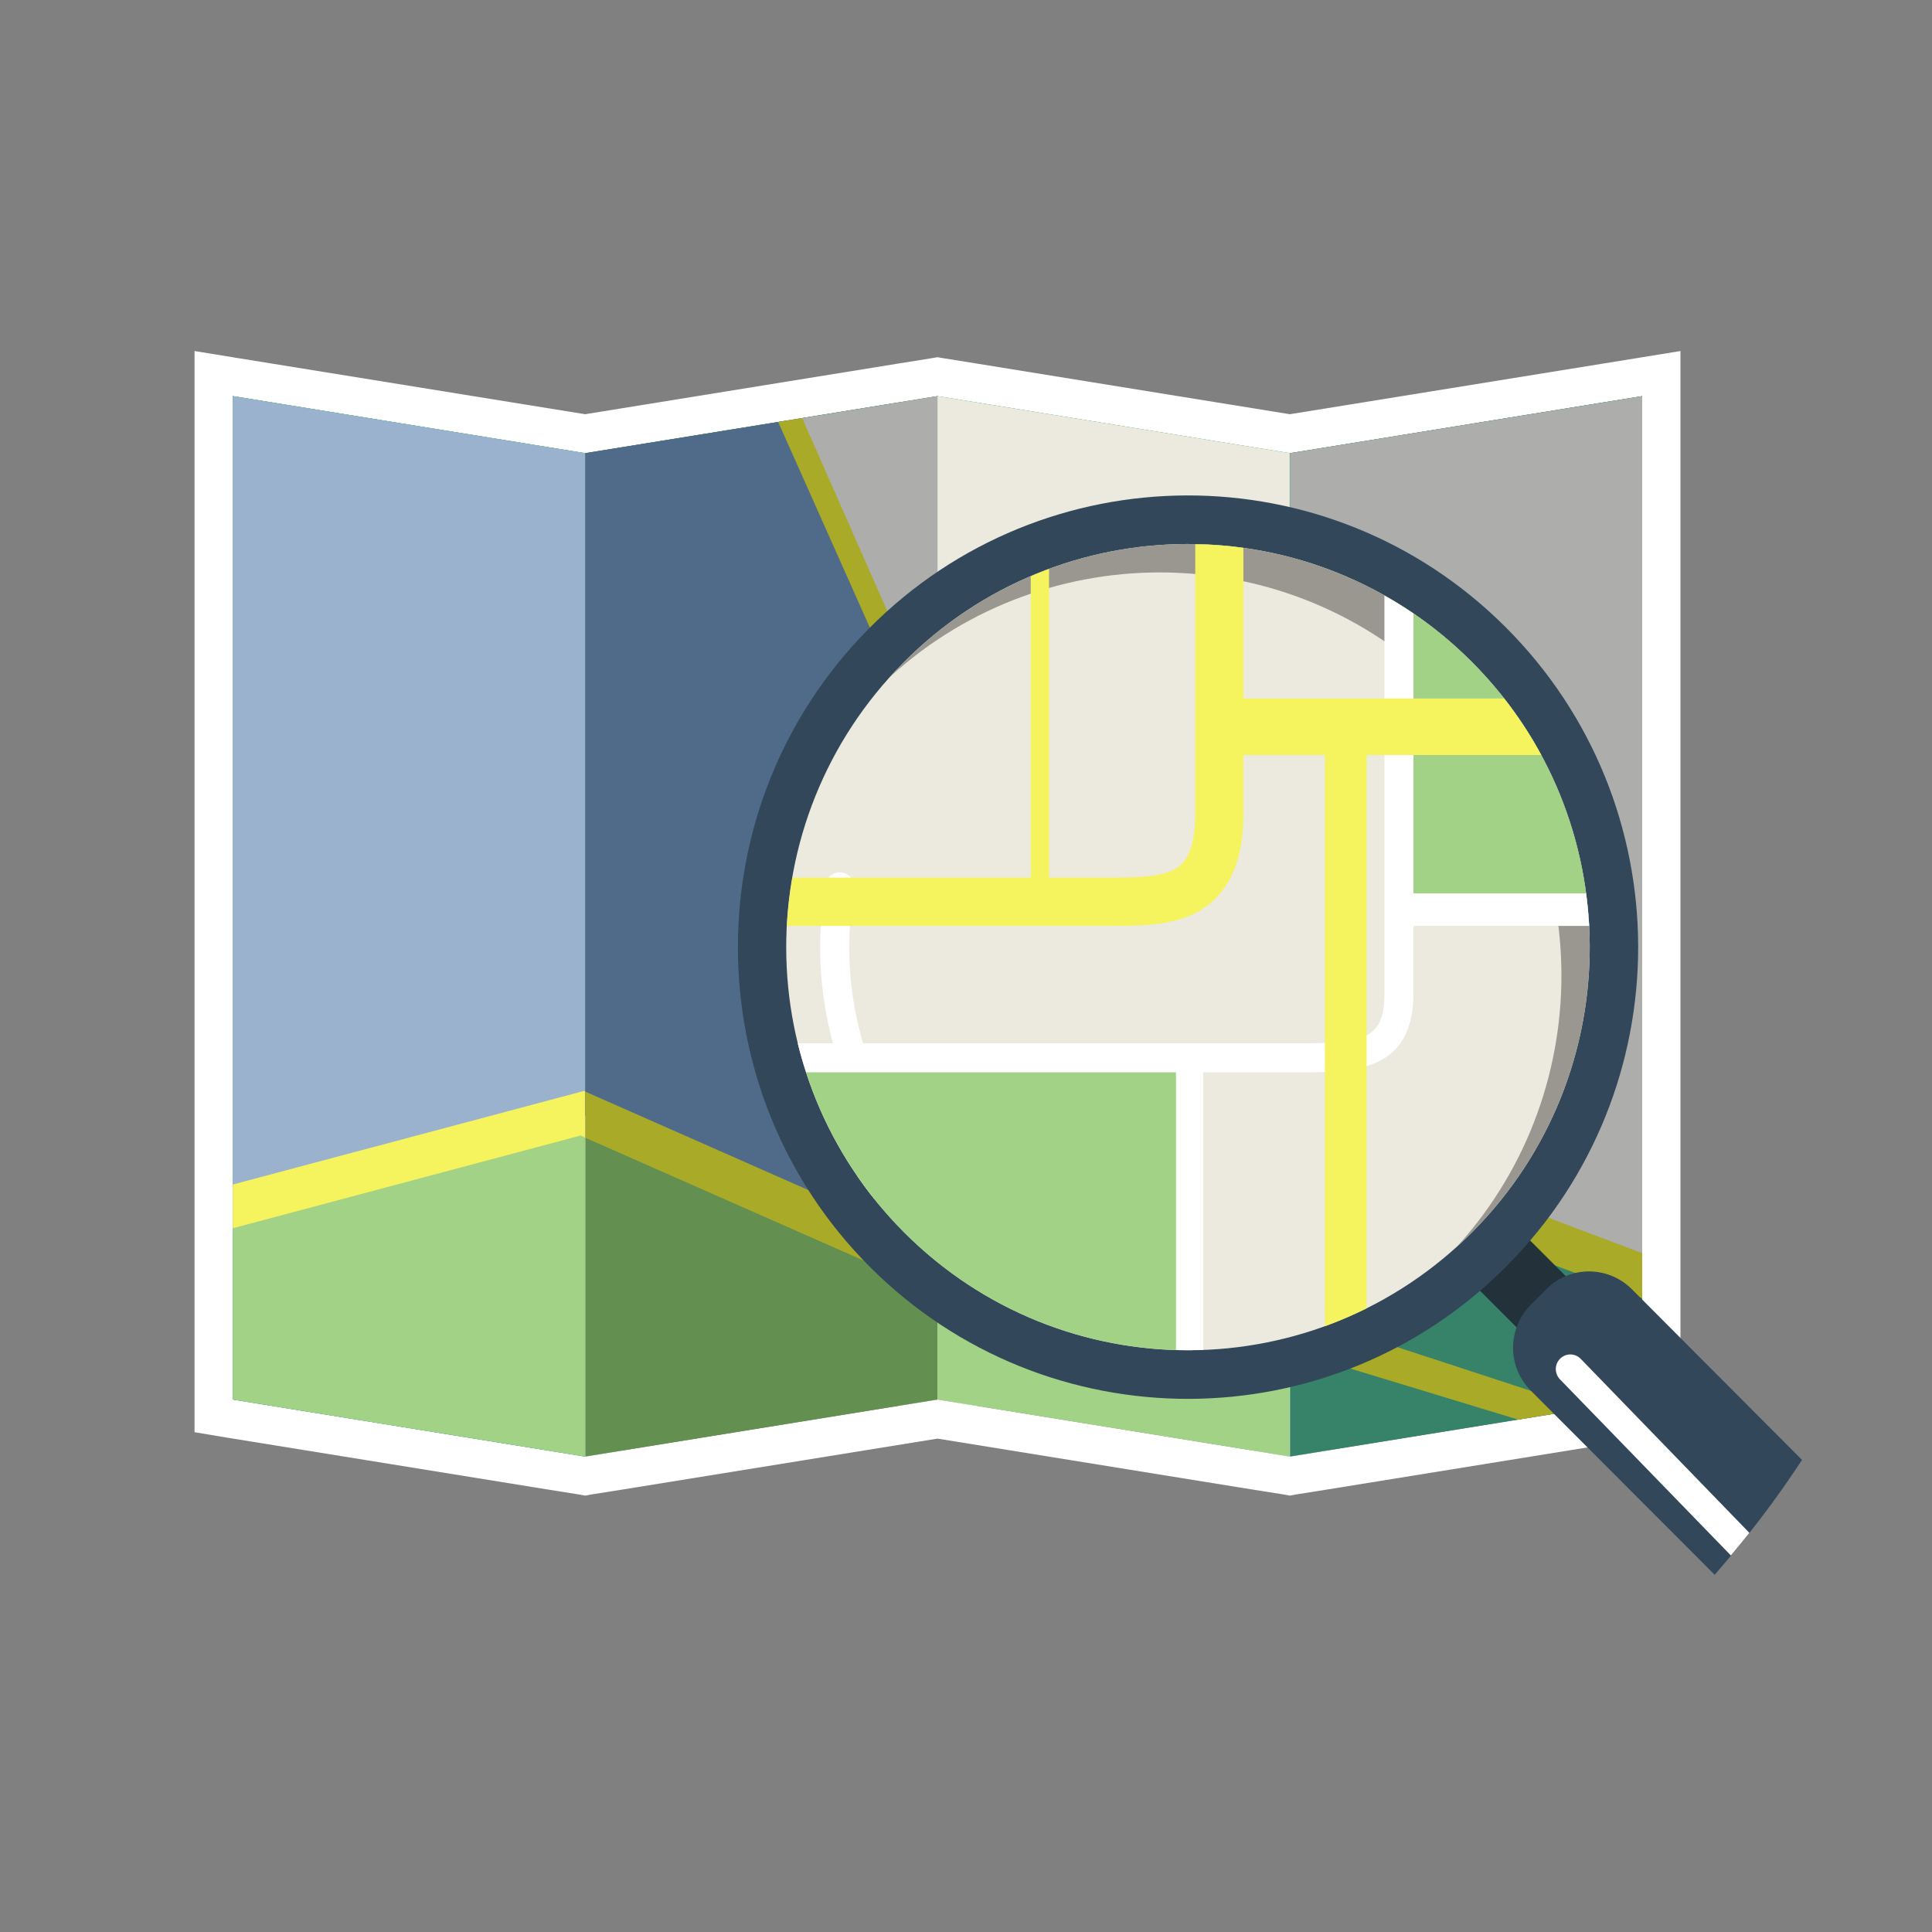
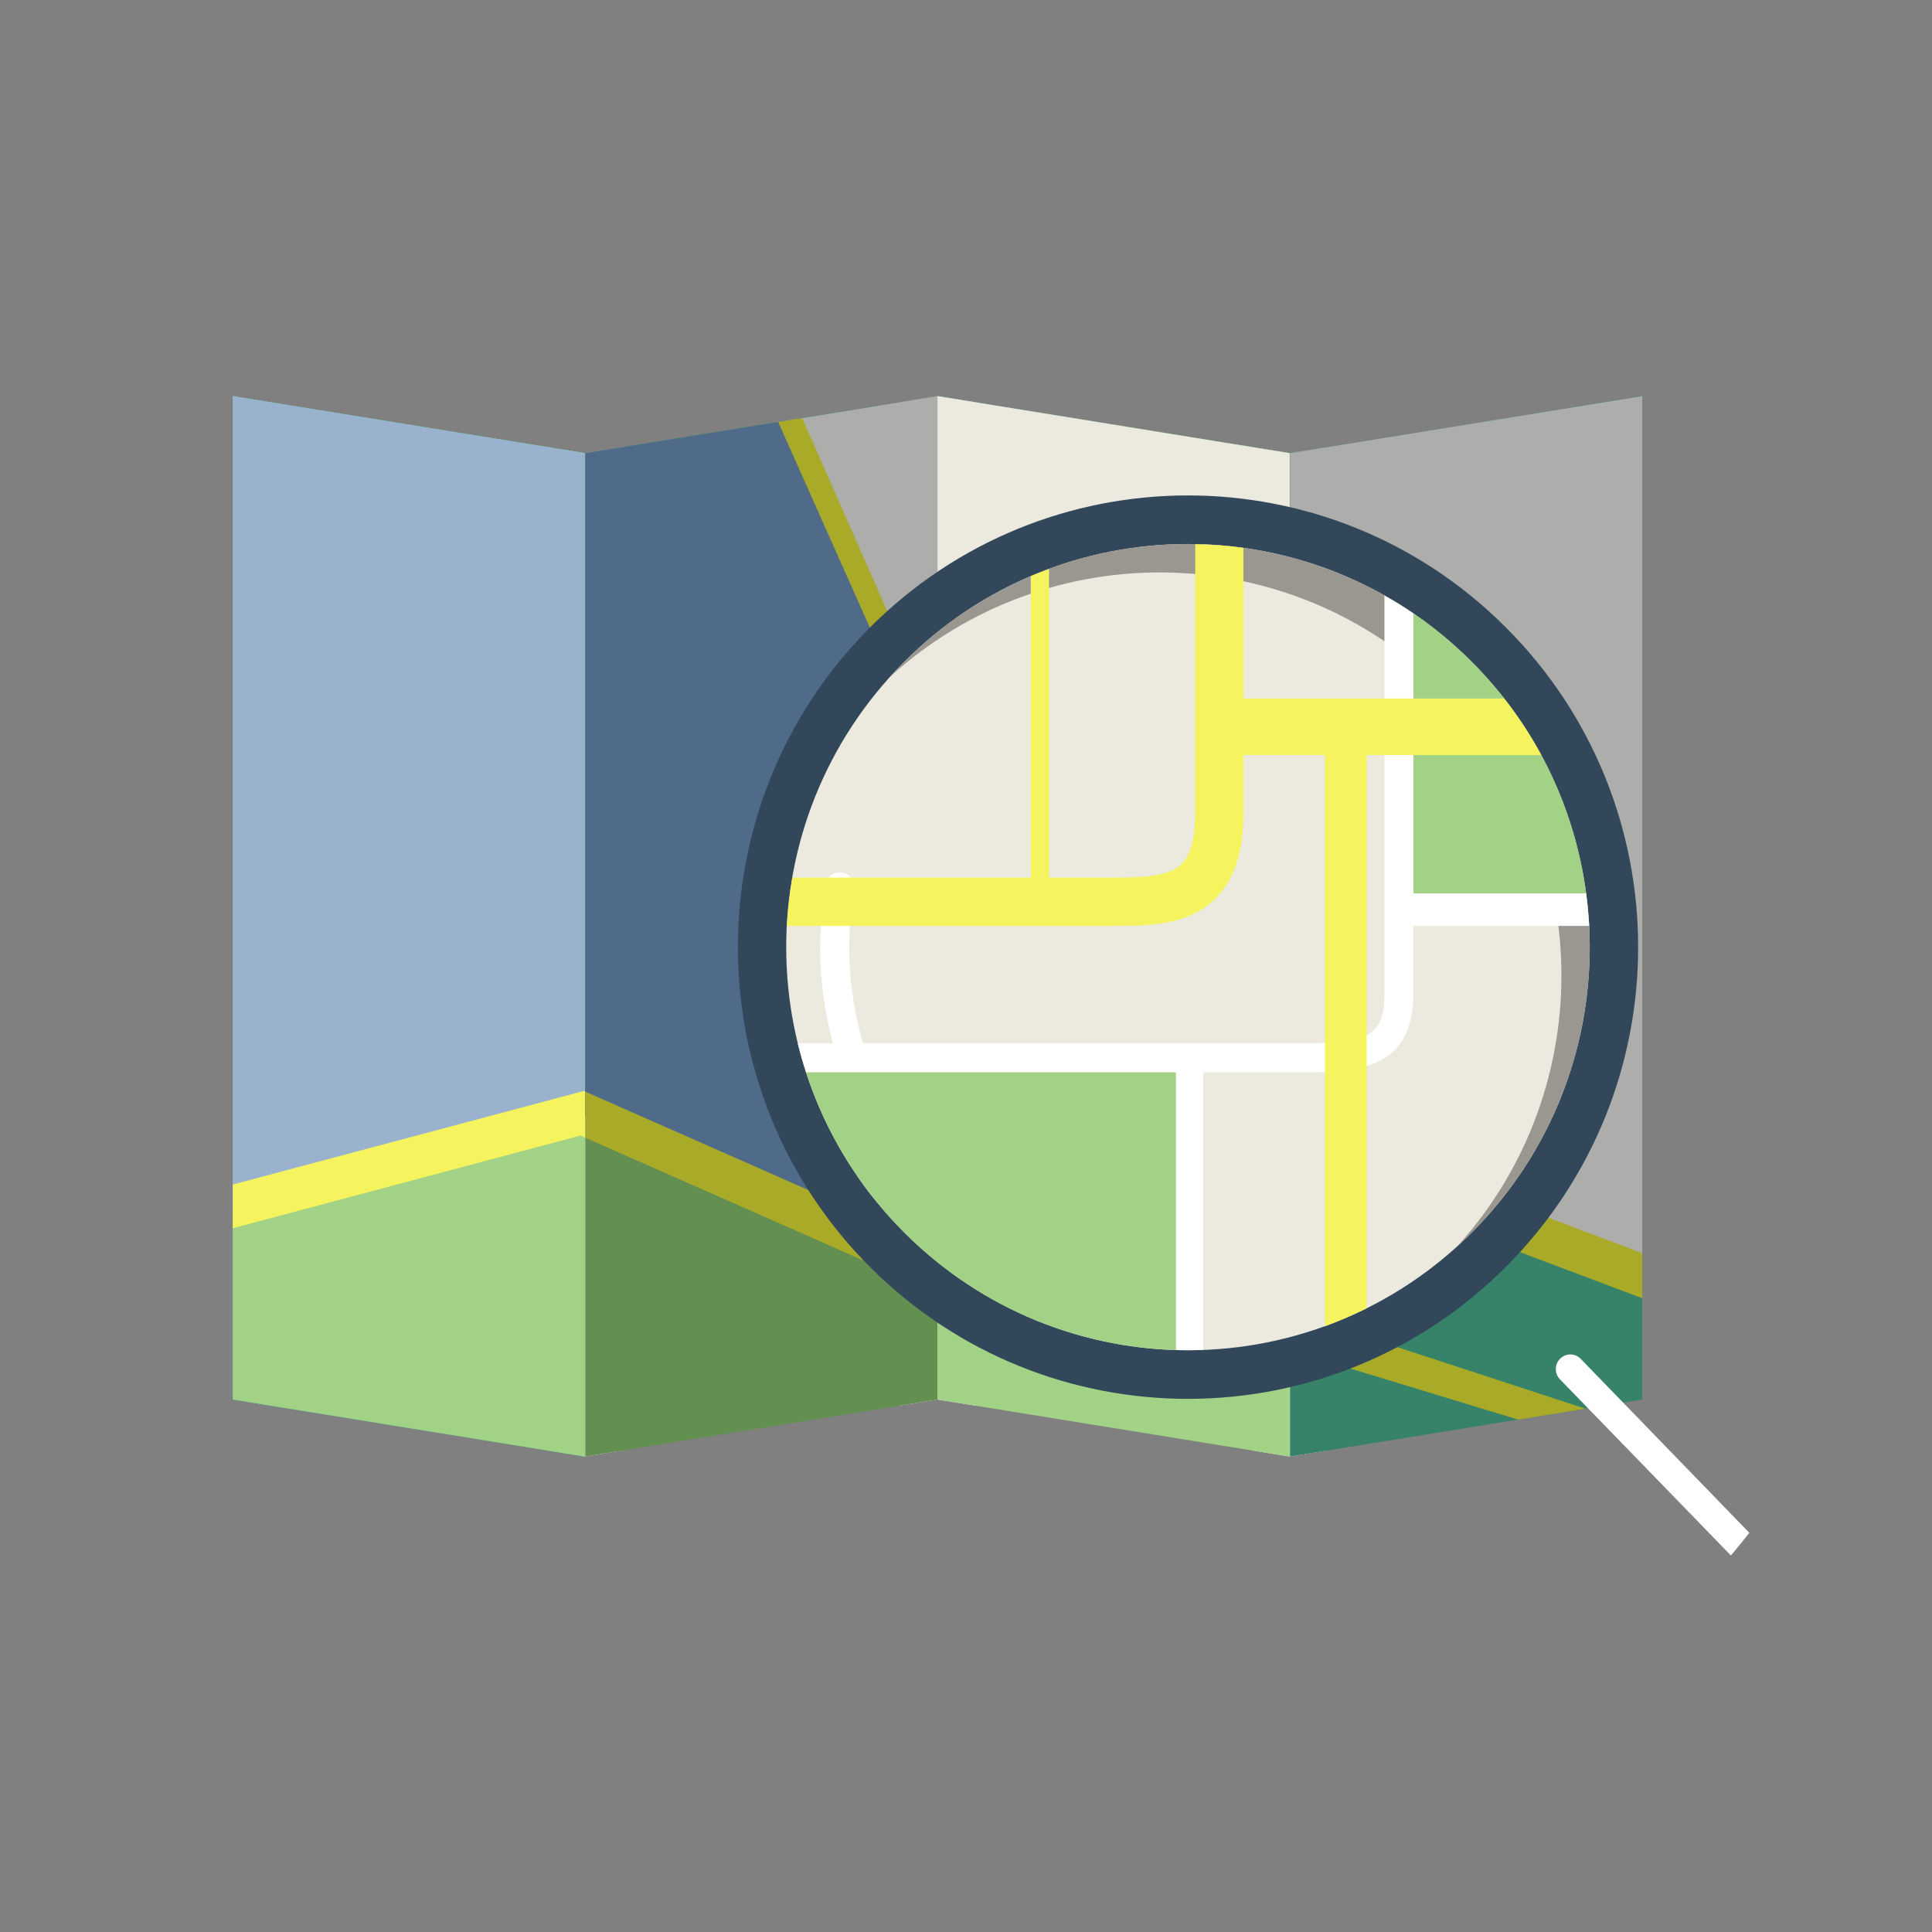
<svg xmlns="http://www.w3.org/2000/svg" width="60" zoomAndPan="magnify" viewBox="0 0 45 45" height="60" preserveAspectRatio="xMidYMid meet" version="1.0">
  <rect x="0" y="0" width="45" height="45" fill="#808080" stroke="none" />
  <defs>
    <clipPath id="ffb4ff487a">
-       <path d="M 4.5 8.176 L 40 8.176 L 40 35 L 4.5 35 Z M 4.5 8.176 " clip-rule="nonzero" />
-     </clipPath>
+       </clipPath>
    <clipPath id="303e100d30">
      <path d="M 35 29 L 42 29 L 42 36.676 L 35 36.676 Z M 35 29 " clip-rule="nonzero" />
    </clipPath>
    <clipPath id="ce0a727808">
      <path d="M 36 31 L 41 31 L 41 36.676 L 36 36.676 Z M 36 31 " clip-rule="nonzero" />
    </clipPath>
  </defs>
  <path fill="#8ccdb5" d="M 15.977 14.918 C 15.48 15.586 14.613 17.652 15.914 19.477 C 17.211 21.301 18.574 22.211 18.445 24.75 C 18.312 27.293 17.664 29.637 19.742 30.938 C 21.82 32.242 21.105 31.199 20.52 30.09 C 19.938 28.984 20.195 27.355 21.754 26.312 C 23.312 25.273 25.047 23.051 25.191 21.105 C 25.355 18.984 24.934 18.305 23.312 17.066 C 21.688 15.828 17.859 12.379 15.977 14.918 " fill-opacity="1" fill-rule="nonzero" />
  <path fill="#ffffff" d="M 21.836 32.598 L 22.73 32.742 L 22.73 9.371 L 21.836 9.227 L 21.836 32.598 " fill-opacity="1" fill-rule="nonzero" />
  <path fill="#ffffff" d="M 13.633 33.926 L 14.52 33.781 L 14.52 10.414 L 13.633 10.555 L 13.633 33.926 " fill-opacity="1" fill-rule="nonzero" />
  <path fill="#ffffff" d="M 12.742 33.781 L 13.625 33.926 L 13.625 10.555 L 12.742 10.414 L 12.742 33.781 " fill-opacity="1" fill-rule="nonzero" />
  <path fill="#ffffff" d="M 21.836 9.227 L 20.941 9.371 L 20.941 32.742 L 21.836 32.598 L 21.836 9.227 " fill-opacity="1" fill-rule="nonzero" />
-   <path fill="#ffffff" d="M 30.047 33.926 L 30.93 33.781 L 30.93 10.414 L 30.047 10.555 L 30.047 33.926 " fill-opacity="1" fill-rule="nonzero" />
+   <path fill="#ffffff" d="M 30.047 33.926 L 30.93 33.781 L 30.93 10.414 L 30.047 10.555 " fill-opacity="1" fill-rule="nonzero" />
  <path fill="#ffffff" d="M 30.039 10.555 L 29.152 10.414 L 29.152 33.781 L 30.039 33.926 L 30.039 10.555 " fill-opacity="1" fill-rule="nonzero" />
  <g clip-path="url(#ffb4ff487a)">
    <path fill="#ffffff" d="M 38.25 32.598 L 30.93 33.781 L 30.047 33.926 L 30.047 10.555 L 30.93 10.414 L 38.25 9.227 Z M 30.039 33.926 L 29.152 33.781 L 22.73 32.742 L 21.836 32.598 L 20.941 32.742 L 14.52 33.781 L 13.633 33.926 L 13.633 10.555 L 14.52 10.414 L 20.941 9.371 L 21.836 9.227 L 22.73 9.371 L 29.152 10.414 L 30.039 10.555 Z M 13.625 33.926 L 12.742 33.781 L 5.422 32.598 L 5.422 9.227 L 12.742 10.414 L 13.625 10.555 Z M 38.109 8.344 L 30.043 9.648 L 22.73 8.465 L 21.977 8.344 L 21.836 8.32 L 21.695 8.344 L 20.941 8.465 L 13.629 9.648 L 5.562 8.344 L 4.531 8.176 L 4.531 33.359 L 5.281 33.484 L 12.742 34.691 L 13.484 34.809 L 13.629 34.836 L 13.773 34.809 L 14.52 34.691 L 21.836 33.508 L 29.152 34.691 L 29.898 34.809 L 30.043 34.836 L 30.188 34.809 L 30.93 34.691 L 38.391 33.484 L 39.141 33.359 L 39.141 8.176 L 38.109 8.344 " fill-opacity="1" fill-rule="nonzero" />
  </g>
  <path fill="#4fb997" d="M 13.625 33.926 L 5.422 32.598 L 5.422 9.227 L 13.625 10.555 L 13.625 33.926 " fill-opacity="1" fill-rule="nonzero" />
  <path fill="#4fb997" d="M 13.625 33.926 L 5.422 32.598 L 5.422 9.227 L 13.625 10.555 L 13.625 33.926 " fill-opacity="1" fill-rule="nonzero" />
  <path fill="#639051" d="M 13.633 33.926 L 21.836 32.598 L 21.836 9.227 L 13.633 10.555 L 13.633 33.926 " fill-opacity="1" fill-rule="nonzero" />
  <path fill="#a1d285" d="M 30.039 33.926 L 21.836 32.598 L 21.836 9.227 L 30.039 10.555 L 30.039 33.926 " fill-opacity="1" fill-rule="nonzero" />
  <path fill="#368369" d="M 30.047 33.926 L 38.25 32.598 L 38.25 9.227 L 30.047 10.555 L 30.047 33.926 " fill-opacity="1" fill-rule="nonzero" />
  <path fill="#a1d285" d="M 13.625 33.926 L 5.422 32.598 L 5.422 9.227 L 13.625 10.555 L 13.625 33.926 " fill-opacity="1" fill-rule="nonzero" />
  <path fill="#4fb997" d="M 13.625 25.422 L 13.625 10.555 L 5.422 9.227 L 5.422 27.59 L 13.602 25.41 L 13.625 25.422 " fill-opacity="1" fill-rule="nonzero" />
  <path fill="#3d9679" d="M 38.25 29.188 L 38.25 9.227 L 30.047 10.555 L 30.047 26.117 L 30.078 26.105 L 38.25 29.188 " fill-opacity="1" fill-rule="nonzero" />
  <path fill="#4fb997" d="M 30.039 26.117 L 30.039 10.555 L 21.836 9.227 L 21.836 28.984 L 30.039 26.117 " fill-opacity="1" fill-rule="nonzero" />
  <path fill="#3d9679" d="M 21.836 28.984 L 21.836 9.227 L 13.633 10.555 L 13.633 25.426 L 21.758 29.012 L 21.836 28.984 " fill-opacity="1" fill-rule="nonzero" />
  <path fill="#ffffff" d="M 13.625 25.422 L 13.625 26.496 L 13.633 26.5 L 13.633 25.426 L 13.625 25.422 " fill-opacity="1" fill-rule="nonzero" />
  <path fill="#ffffff" d="M 30.039 26.117 L 30.039 27.16 L 30.047 27.156 L 30.047 26.117 L 30.039 26.117 " fill-opacity="1" fill-rule="nonzero" />
  <path fill="#4494c6" d="M 21.941 17.77 L 21.836 17.539 L 21.836 29.609 L 24.117 28.598 L 26.898 21.816 L 25.371 20.285 L 21.941 17.77 " fill-opacity="1" fill-rule="nonzero" />
  <path fill="#4f6b89" d="M 13.633 10.555 L 13.633 25.984 L 21.777 29.633 L 21.836 29.609 L 21.836 17.543 L 18.332 9.797 L 13.633 10.555 " fill-opacity="1" fill-rule="nonzero" />
  <path fill="#9ab2ce" d="M 5.422 28.168 L 13.605 25.973 L 13.625 25.98 L 13.625 10.555 L 5.422 9.227 L 5.422 28.168 " fill-opacity="1" fill-rule="nonzero" />
  <path fill="#a9aa28" d="M 21.836 30.023 L 21.836 28.984 L 21.758 29.012 L 13.633 25.426 L 13.633 26.5 L 21.715 30.066 L 21.836 30.023 " fill-opacity="1" fill-rule="nonzero" />
  <path fill="#f6f45e" d="M 13.602 25.41 L 5.422 27.59 L 5.422 28.609 L 13.523 26.449 L 13.625 26.496 L 13.625 25.422 L 13.602 25.41 " fill-opacity="1" fill-rule="nonzero" />
  <path fill="#adadac" d="M 21.836 17.539 L 21.836 17.543 L 21.836 9.227 L 18.305 9.801 L 21.836 17.539 " fill-opacity="1" fill-rule="nonzero" />
  <path fill="#ece9de" d="M 30.039 10.555 L 21.836 9.227 L 21.836 17.539 L 26.965 21.461 L 24.637 28.516 L 30.031 26.504 L 30.039 26.508 L 30.039 10.555 " fill-opacity="1" fill-rule="nonzero" />
  <path fill="#adadac" d="M 30.047 26.512 L 38.25 29.664 L 38.25 9.227 L 30.047 10.555 L 30.047 26.512 " fill-opacity="1" fill-rule="nonzero" />
  <path fill="#a9aa28" d="M 30.078 26.105 L 30.047 26.117 L 30.047 27.156 L 30.062 27.152 L 38.25 30.238 L 38.25 29.188 L 30.078 26.105 " fill-opacity="1" fill-rule="nonzero" />
  <path fill="#e26c30" d="M 21.836 18.156 L 26.418 21.863 L 23.922 28.254 L 25.141 27.828 L 27.594 21.551 L 21.836 16.891 L 21.836 18.156 " fill-opacity="1" fill-rule="nonzero" />
  <path fill="#a9aa28" d="M 21.836 18.152 L 21.836 16.887 L 18.684 9.738 L 18.125 9.828 L 21.836 18.152 " fill-opacity="1" fill-rule="nonzero" />
  <path fill="#e26c30" d="M 21.836 28.984 L 21.836 30.023 L 30.039 27.16 L 30.039 26.117 L 21.836 28.984 " fill-opacity="1" fill-rule="nonzero" />
  <path fill="#e26c30" d="M 30.039 30.559 L 26.711 27.508 L 26.27 27.992 L 30.039 31.445 L 30.039 30.559 " fill-opacity="1" fill-rule="nonzero" />
  <path fill="#a9aa28" d="M 35.363 33.066 L 36.93 32.812 L 30.047 30.559 L 30.047 31.449 L 35.363 33.066 " fill-opacity="1" fill-rule="nonzero" />
-   <path fill="#23313a" d="M 37.734 30.988 L 36.57 32.16 L 34.055 29.648 L 35.219 28.473 L 37.734 30.988 " fill-opacity="1" fill-rule="nonzero" />
  <path fill="#32485a" d="M 20.273 29.52 C 16.172 25.422 16.156 18.758 20.238 14.641 C 24.324 10.52 30.961 10.504 35.066 14.605 C 39.172 18.703 39.188 25.363 35.102 29.48 C 31.02 33.602 24.379 33.617 20.273 29.52 " fill-opacity="1" fill-rule="nonzero" />
  <path fill="#ece9de" d="M 21.07 28.715 C 17.406 25.059 17.391 19.113 21.039 15.438 C 24.684 11.762 30.609 11.746 34.27 15.406 C 37.934 19.062 37.949 25.008 34.305 28.684 C 30.656 32.359 24.734 32.375 21.07 28.715 " fill-opacity="1" fill-rule="nonzero" />
  <path fill="#9a9790" d="M 34.27 15.406 C 30.609 11.746 24.684 11.762 21.039 15.438 C 20.934 15.543 20.836 15.648 20.738 15.758 C 24.402 12.426 30.066 12.527 33.613 16.066 C 37.172 19.621 37.285 25.336 33.945 29.027 C 34.066 28.918 34.188 28.805 34.305 28.684 C 37.949 25.008 37.934 19.062 34.27 15.406 " fill-opacity="1" fill-rule="nonzero" />
  <g clip-path="url(#303e100d30)">
-     <path fill="#32485a" d="M 41.973 34.004 L 38.004 30.023 C 37.453 29.477 36.562 29.477 36.016 30.027 L 35.652 30.395 C 35.105 30.949 35.105 31.84 35.656 32.391 L 39.938 36.68 C 40.684 35.824 41.367 34.93 41.973 34.004 " fill-opacity="1" fill-rule="nonzero" />
-   </g>
+     </g>
  <g clip-path="url(#ce0a727808)">
    <path fill="#ffffff" d="M 40.746 35.703 L 36.82 31.652 C 36.688 31.516 36.477 31.512 36.34 31.645 C 36.207 31.773 36.203 31.988 36.332 32.125 L 40.316 36.23 C 40.461 36.059 40.605 35.879 40.746 35.703 " fill-opacity="1" fill-rule="nonzero" />
  </g>
  <path fill="#ffffff" d="M 21.867 28.254 C 21.777 28.254 21.691 28.223 21.625 28.156 C 19.652 26.184 18.754 23.359 19.227 20.602 C 19.258 20.418 19.43 20.293 19.617 20.324 C 19.801 20.355 19.926 20.531 19.895 20.715 C 19.457 23.258 20.285 25.859 22.105 27.676 C 22.234 27.809 22.238 28.023 22.105 28.156 C 22.039 28.223 21.953 28.254 21.867 28.254 " fill-opacity="1" fill-rule="nonzero" />
  <path fill="#a1d285" d="M 32.434 13.977 L 32.625 21.223 L 36.992 21.246 C 36.805 19.113 35.902 17.031 34.27 15.406 C 33.707 14.84 33.09 14.367 32.434 13.977 " fill-opacity="1" fill-rule="nonzero" />
  <path fill="#ffffff" d="M 27.75 27.391 L 19.969 27.391 C 20.094 27.574 20.227 27.754 20.367 27.926 L 27.75 27.926 L 27.75 27.391 " fill-opacity="1" fill-rule="nonzero" />
  <path fill="#a1d285" d="M 27.562 24.633 L 18.672 24.633 C 19.094 26.129 19.895 27.543 21.07 28.715 C 22.918 30.562 25.348 31.473 27.766 31.449 L 27.562 24.633 " fill-opacity="1" fill-rule="nonzero" />
  <path fill="#f6f45e" d="M 28.961 18.941 L 28.961 12.762 C 28.59 12.707 28.215 12.68 27.84 12.676 L 27.84 18.941 C 27.84 19.52 27.734 19.914 27.523 20.125 C 27.207 20.441 26.531 20.441 25.812 20.441 L 18.457 20.441 C 18.391 20.812 18.348 21.191 18.328 21.566 L 25.812 21.566 C 25.848 21.566 25.883 21.566 25.918 21.566 C 26.797 21.566 27.695 21.547 28.316 20.922 C 28.75 20.488 28.961 19.84 28.961 18.941 " fill-opacity="1" fill-rule="nonzero" />
  <path fill="#ffffff" d="M 18.777 24.977 L 30.207 24.977 C 31.543 24.977 32.922 24.977 32.922 23.121 L 32.922 14.289 C 32.699 14.141 32.477 14 32.246 13.871 L 32.246 23.121 C 32.246 24.184 31.836 24.301 30.207 24.301 L 18.582 24.301 C 18.637 24.527 18.703 24.754 18.777 24.977 " fill-opacity="1" fill-rule="nonzero" />
  <path fill="#ffffff" d="M 27.391 31.445 C 27.602 31.449 27.812 31.449 28.027 31.441 L 28.027 24.664 L 27.391 24.664 L 27.391 31.445 " fill-opacity="1" fill-rule="nonzero" />
  <path fill="#ffffff" d="M 36.941 20.809 L 32.547 20.809 L 32.547 21.566 L 37.016 21.566 C 37 21.312 36.977 21.059 36.941 20.809 " fill-opacity="1" fill-rule="nonzero" />
  <path fill="#f6f45e" d="M 35.035 16.27 L 28.328 16.27 L 28.328 17.586 L 35.898 17.586 C 35.652 17.129 35.363 16.691 35.035 16.27 " fill-opacity="1" fill-rule="nonzero" />
  <path fill="#f6f45e" d="M 31.832 30.473 L 31.832 16.93 L 30.859 16.93 L 30.859 30.891 C 31.191 30.77 31.512 30.629 31.832 30.473 " fill-opacity="1" fill-rule="nonzero" />
  <path fill="#f6f45e" d="M 24.434 13.25 C 24.289 13.305 24.148 13.359 24.008 13.422 L 24.008 20.844 L 24.434 20.844 L 24.434 13.25 " fill-opacity="1" fill-rule="nonzero" />
</svg>